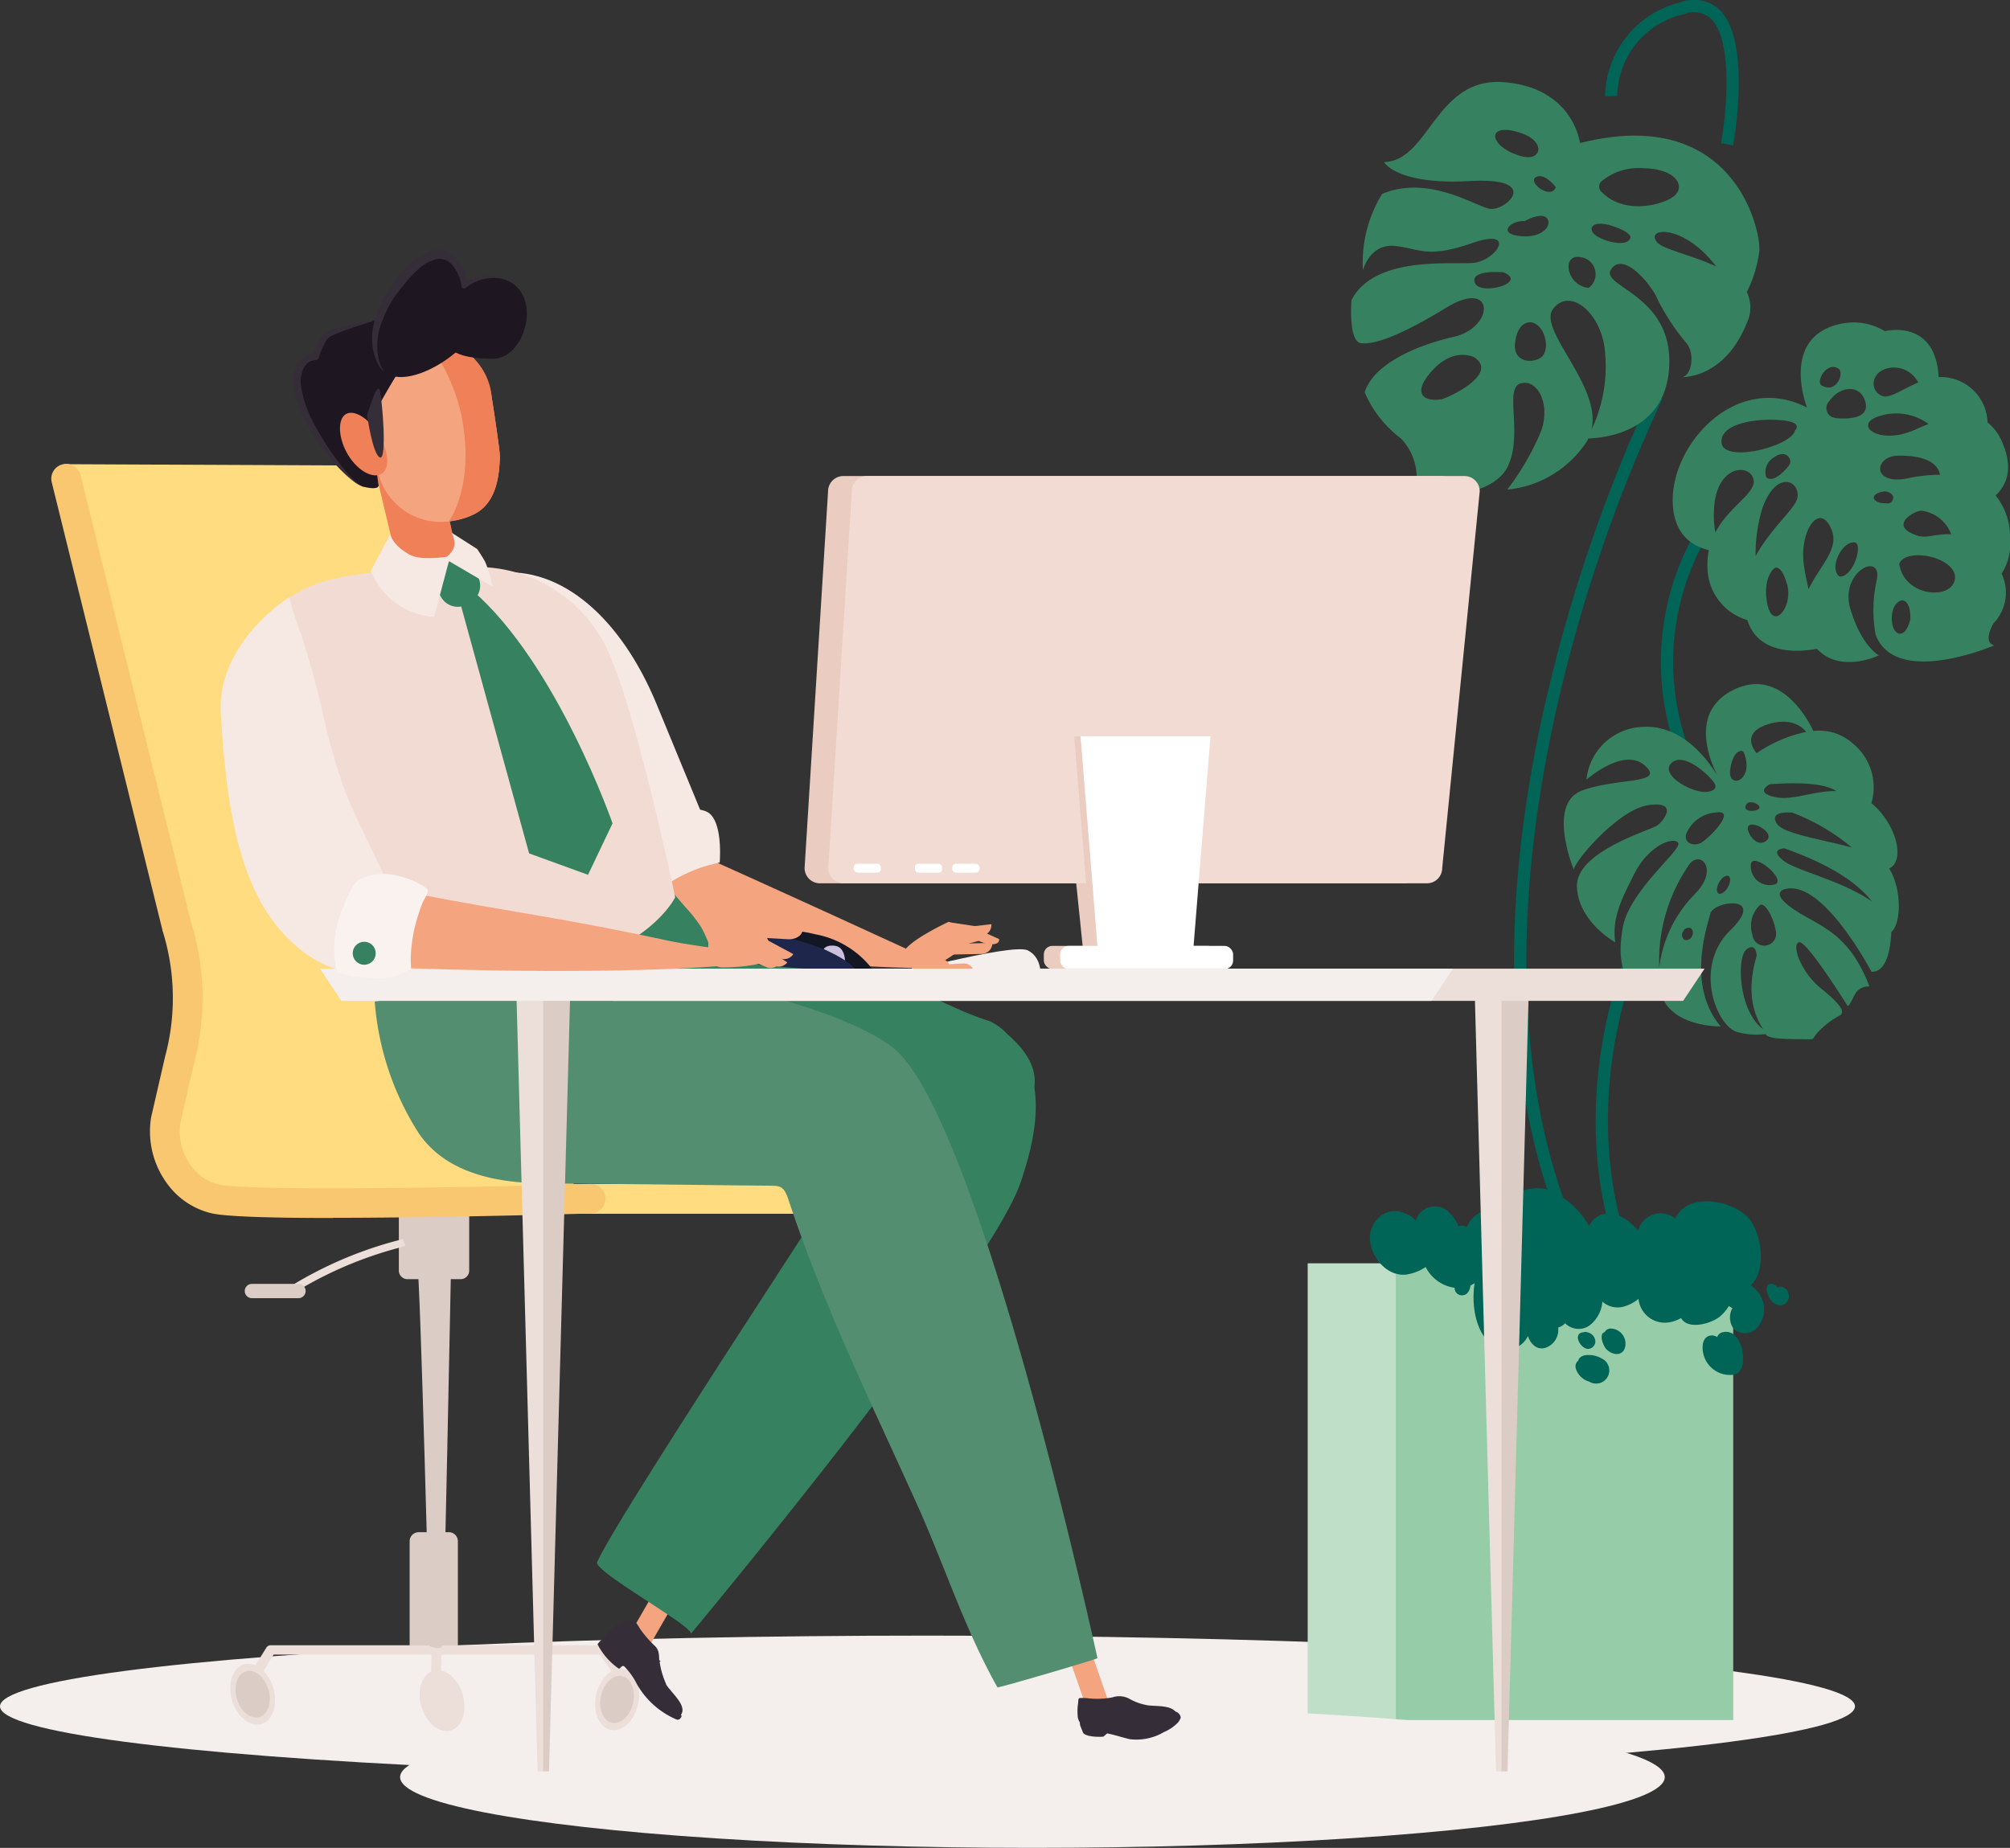
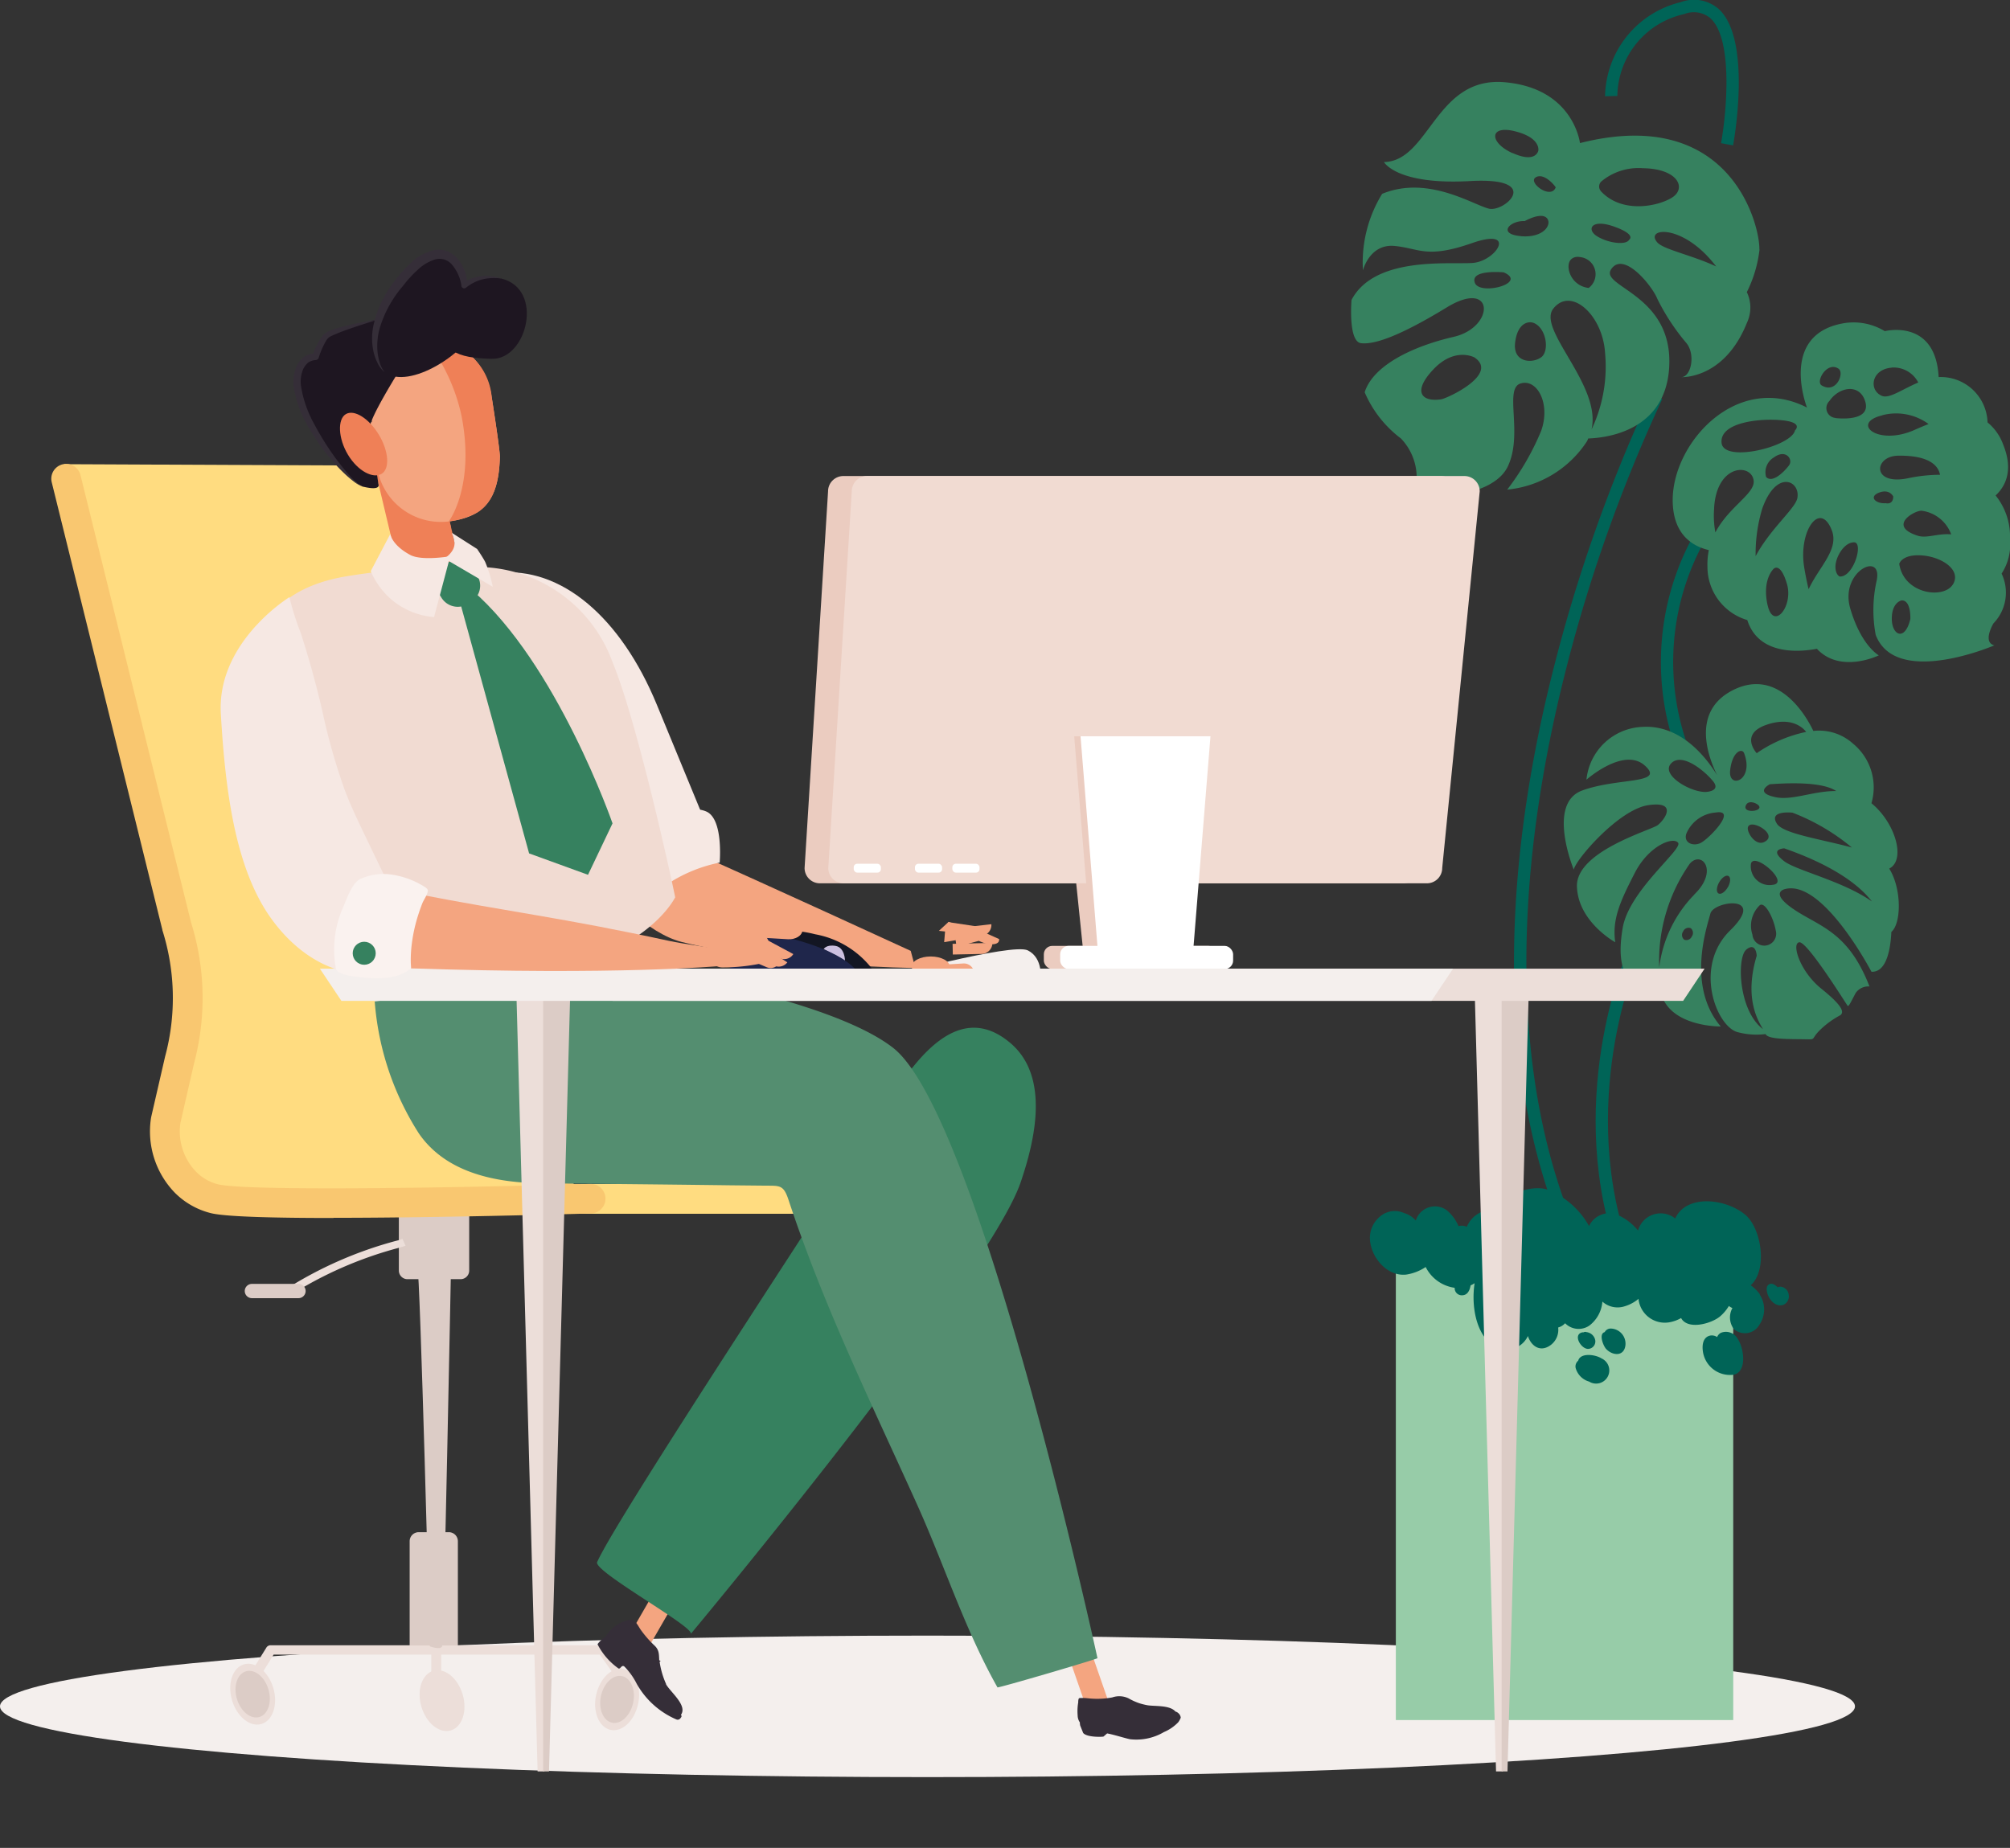
<svg xmlns="http://www.w3.org/2000/svg" width="174" height="160" viewBox="0 0 174 160">
  <rect x="0" y="0" width="174" height="160" fill="#333333" stroke="none" />
  <g id="Layer_1-2" transform="translate(0 0.007)">
    <g id="Group_3500" data-name="Group 3500" transform="translate(0 -0.007)">
      <ellipse id="Ellipse_106" data-name="Ellipse 106" cx="80.29" cy="6.126" rx="80.29" ry="6.126" transform="translate(0 141.621)" fill="#f4efed" />
-       <rect id="Rectangle_1446" data-name="Rectangle 1446" width="7.74" height="39.547" transform="translate(113.203 109.385)" fill="#c0dfc8" />
      <rect id="Rectangle_1447" data-name="Rectangle 1447" width="29.207" height="39.547" transform="translate(120.834 109.385)" fill="#97cca8" />
      <path id="Path_1191" data-name="Path 1191" d="M135.465,105.963c-6.306-16.048-3.8-34.706-.578-47.537a134.98,134.98,0,0,1,8.557-24.217l.956.468a133.111,133.111,0,0,0-8.487,24.027c-3.168,12.671-5.648,31.09.548,46.869Z" transform="translate(-0.505 -0.124)" fill="#006457" />
      <path id="Path_1192" data-name="Path 1192" d="M140.792,109.5c-5.08-13.528.518-26.528.578-26.657l.976.428c-.06.129-5.479,12.741-.548,25.85l-1,.379Z" transform="translate(-0.533 -0.311)" fill="#006457" />
      <path id="Path_1193" data-name="Path 1193" d="M150.567,12.581l-1.046-.189c.438-2.381,1.116-8.965-.926-10.828a2.238,2.238,0,0,0-2.271-.349A7.355,7.355,0,0,0,140.546,8.3l-1.066.03A8.554,8.554,0,0,1,146.035.179a3.257,3.257,0,0,1,3.277.588c2.9,2.64,1.325,11.436,1.255,11.8Z" transform="translate(-0.536 0.007)" fill="#006457" />
      <path id="Path_1194" data-name="Path 1194" d="M145.735,65.354a22.742,22.742,0,0,1,1.883-19.624l.877.608a21.606,21.606,0,0,0-1.753,18.648l-1,.369Z" transform="translate(-0.555 -0.169)" fill="#006457" />
      <path id="Path_1195" data-name="Path 1195" d="M152.754,21.624c.07-1.943-2.371-12.552-15.53-9.214,0,0-.538-4.752-6.525-5.27s-6.5,6.834-10.44,6.913c0,0,1.086,2,7.451,1.644s3.008,2.72,1.634,2.391-5.28-2.919-9.244-1.285a11.363,11.363,0,0,0-1.664,6.624s.578-2.311,2.729-2.112,2.759,1.136,6.724-.249,2.092,1.584.03,1.723-8.467-.6-10.47,3.2c0,0-.309,3.616.827,3.746s3.267-.568,7.421-3.1,4.184,1.723.6,2.55-6.983,2.48-7.71,4.8a9.871,9.871,0,0,0,3.138,4,4.9,4.9,0,0,1,1.365,3.457c-.03,2.162,6.495,1.823,7.87-1s-.329-6.744,1.106-7.212,2.64,1.723,1.8,4.094a22.362,22.362,0,0,1-2.939,5.09,9.3,9.3,0,0,0,6.913-4.2c.04-.07.06-.149.1-.229,1.574-.05,6.624-.638,7-6.057.448-6.425-6.027-7.053-5.021-8.587,1.076-1.644,3.566,1.444,4,2.55a18.851,18.851,0,0,0,2.52,3.835c.807.986.408,2.959-.458,2.949,0,0,3.736.229,5.708-4.732a3.081,3.081,0,0,0-.02-2.63,11.013,11.013,0,0,0,1.1-3.7ZM125.21,34.594c-1.654.249-2.54-.618-.677-2.59s3.556-1.036,3.556-1.036C130.25,32.422,125.738,34.514,125.21,34.594Zm12.034-12.313a1.488,1.488,0,0,1,.737,2.67,1.949,1.949,0,0,1-1.733-1.644c-.12-1,.638-1.106.986-1.026Zm-5.857-9c-2.032-.916-2.042-2.461.219-1.893s2.012,1.674,2.012,1.674-.189,1.126-2.221.209Zm-3.267,11.207c-.408-1.166,2.5-.887,2.5-.887C132.771,24.533,128.517,25.658,128.119,24.493Zm5.748,6.465c-.757.568-2.451.468-2.261-1.235s1.106-1.9,1.564-1.753C134.295,28.348,134.624,30.39,133.867,30.958Zm-1.773-10.49c-2.052-.179-.936-1.365.349-1.3,0,0,1.375-.787,1.893-.279S134.145,20.648,132.093,20.469Zm1.315-5.1c.757-.418,1.733.847,1.713.887C134.693,17.341,132.651,15.787,133.408,15.368Zm4.811,21.866c.907-3.825-4.712-8.657-3.317-10.47,1.514-1.962,4.283.508,4.493,3.815a12.686,12.686,0,0,1-1.176,6.644Zm3.247-16.427c-.309.468-1.833.259-2.769-.329s-.488-1.544,1.5-.827,1.265,1.146,1.265,1.146Zm-2.441-4.244a.6.6,0,0,1,.07-.847,5.028,5.028,0,0,1,3.576-1.126c2.988.04,3.765,1.674,2.6,2.49-1.106.767-4.363,1.534-6.246-.508Zm4.911,4.473c-1.106-1.205,1.763-1.674,4.493,1.355.219.249.408.478.588.707-2.062-.966-4.523-1.464-5.08-2.062Z" transform="translate(-0.451 -0.02)" fill="#36815f" />
      <path id="Path_1196" data-name="Path 1196" d="M173.83,49.766a4.623,4.623,0,0,0,.727-2.979A5.659,5.659,0,0,0,173.312,43c.777-.717,1.594-2.082.667-4.373a4.438,4.438,0,0,0-1.365-1.952,4.055,4.055,0,0,0-4.234-3.925c-.259-5.1-4.662-3.975-4.662-3.975l-.03-.02a5.216,5.216,0,0,0-3.636-.648c-5.519,1.046-3.068,7.282-3.068,7.282-6.067-3.1-11.675,3.058-11.625,8.079.03,2.929,1.723,3.935,3.128,4.264a6.23,6.23,0,0,0-.119,1.464,4.8,4.8,0,0,0,3.447,4.592c.976,3.068,4.5,2.779,6.027,2.49,2.042,2.192,5.359.568,5.359.568s-1.524-.827-2.47-4.054,2.849-5.031,2.281-2.4a11.618,11.618,0,0,0-.08,4.682c1.753,4.582,10.27.906,10.27.906-1.056-.269-.08-1.9-.08-1.9a3.827,3.827,0,0,0,.7-4.333Zm-5.339-8.557a13.615,13.615,0,0,0-2.759.3c-3.168.657-2.969-1.913-.867-1.952,2.839-.04,3.507.956,3.636,1.654Zm-1.554,3.118a3.157,3.157,0,0,1,2.53,2.042c-1.185-.1-2.1.369-2.889.12C163.859,45.622,166.4,44.237,166.937,44.327Zm-2.62-12.4a2.4,2.4,0,0,1,2.3,1.295c-1.355.568-2.47,1.4-3.118,1.166-1.185-.458-.986-2.3.807-2.451Zm-4.6.1c.528.359-.189,2.211-1.464,1.444C157.7,33.14,158.728,31.347,159.715,32.025ZM154.8,36.487c1.933.189,1.146.877,1.146.877-.289,1.395-6.176,2.859-6.356,1.086s3.277-2.152,5.21-1.962Zm.657,3.865c-.319.458-1.444,1.664-2.012,1.046a1.488,1.488,0,0,1,.677-1.693c1.046-.757,1.644.179,1.335.638Zm-6.515,3.765c.2-3.855,3.257-3.925,3.427-2.391.119,1.126-2.142,2.241-3.317,4.473A8.014,8.014,0,0,1,148.946,44.118Zm4.632,8.388c-.5-2.231.518-3.148.518-3.148s.578-.648,1.156,1.3S154.076,54.737,153.578,52.506Zm2.58-9.3c-.149.916-2.311,2.62-3.616,5.051a13.5,13.5,0,0,1,.578-4.134c1.215-3.4,3.287-2.4,3.038-.926Zm.966,7.9c-.149-.628-.279-1.265-.378-1.883-.518-3.138,1.375-5.818,2.391-3.2.638,1.664-1.106,3.158-2,5.08Zm2.67-1.1s-.379-.179-.339-.926.717-2,1.594-2.022-.04,3.078-1.255,2.959Zm-.339-13.717a.853.853,0,0,1-.528-1.464c.817-1.205,2.56-1.544,3.078-.04.667,1.933-2.55,1.514-2.55,1.514Zm4.064-.239a4.751,4.751,0,0,1,3.995.767c-.408.159-.837.339-1.255.528-3.2,1.395-5.519-.628-2.739-1.285Zm.289,7.621c-.887.07-1.5-.568-.578-.916s1.225.339,1.225.339c-.01.757-.647.578-.647.578Zm2.122,10.051c-.468,1.933-1.594,1.395-1.6-.04s.847-1.594.847-1.594C166.02,52.057,165.931,53.721,165.931,53.721Zm3.666-2.988c-.807,1.255-4.234.807-4.622-1.813,0,0,.229-.857,1.972-.727S170.4,49.477,169.6,50.732Z" transform="translate(-0.558 -0.101)" fill="#36815f" />
      <path id="Path_1197" data-name="Path 1197" d="M164.071,75.428c1.474-.767.5-4-1.544-5.658a4.9,4.9,0,0,0-1.594-5.16,4.393,4.393,0,0,0-3.437-1.1c-.478-1.016-2.929-5.628-7.023-3.5-3.477,1.813-2.152,5.608-1.3,7.342-.916-1.5-3.1-4.373-6.435-4.194a5.074,5.074,0,0,0-4.881,4.572s3.227-2.859,5.05-1.225-2.321,1.026-5.419,2.162-.727,6.854-.727,6.854c.11-.807,3.885-5.22,6.465-5.588s1.385,1.285.8,1.733-7.093,2.261-6.993,5.32,3.317,4.821,3.317,4.821c-.3-2.032.5-3.676,1.693-6.007s3.3-3.168,3.746-2.61-4.234,4.114-4.792,7.362.169,4.861,2.072,5.24a1.8,1.8,0,0,0,1.166-.02,4.677,4.677,0,0,0,.139.648c.926,2.739,5.11,2.68,5.11,2.68-2.988-3.5-1.185-8.657-.9-9.772s4.941-1.7,1.713,1.454-1.165,8.388.677,8.816a6.321,6.321,0,0,0,2.391.159c.189.478,2.142.428,3.317.448,1.2.02.468.06,1.514-.916a7.785,7.785,0,0,1,1.654-1.175c.3-.259.229-.767-1.654-2.281s-2.61-3.945-1.913-4.024,4.084,5.389,4.184,5.5.369-.518.707-1.126a1.329,1.329,0,0,1,1.185-.548c-1.853-4.792-4.373-5.19-6.575-6.694s-.677-1.753-.677-1.753c3.277-.757,7.421,7.172,7.421,7.172,1.365.07,1.664-2.152,1.723-3.447.877-.737.907-3.775-.2-5.509Zm-3.238-1.823c-2.57-.707-5.907-1.185-6.475-2.042-.807-1.215,1.335-.976,1.335-.976A18.187,18.187,0,0,1,160.834,73.605Zm-1.355-4.891c-1.923-.02-3.785.827-5.22.538-1.962-.4-.528-1.126-.528-1.126C157.278,67.868,158.822,68.266,159.479,68.714Zm-6.256,4.423c-.727.329-1.464-.8-1.395-1.255C151.978,71.006,154.608,72.5,153.223,73.137Zm.309-10.191c2.132-.687,3.1.329,3.347.648a11.7,11.7,0,0,0-4.283,1.843S151.032,63.753,153.532,62.947Zm-.717,7.093c.219.488-1.594.618-1.116-.159C151.948,69.471,152.7,69.79,152.815,70.039Zm-7.621-3.726c.946-.976,2.919.677,3.626,1.554s-.628.926-.628.926C146.848,68.834,144.238,67.29,145.194,66.314Zm1.783,14.992a.511.511,0,0,1-.657.279.529.529,0,0,1-.09-.717.511.511,0,0,1,.657-.279A.529.529,0,0,1,146.977,81.306Zm.219-3.626a10.926,10.926,0,0,0-3.038,6.306,14.643,14.643,0,0,1,2.66-9c1.036-1.136,2.49.647.379,2.68Zm.558-4.473c-.777.369-1.624-.12-1.175-.966a3,3,0,0,1,2.451-1.664c1.962-.329-.608,2.311-1.285,2.63Zm2.341,3.835c-.239.418-.6.657-.807.538s-.179-.548.06-.966.6-.657.807-.538S150.334,76.624,150.1,77.042Zm.2-10.1c.169-1.644,1.036-1.992,1.215-1.494C152.4,67.828,150.125,68.585,150.294,66.941Zm1.385,15.51c.877-.717.916.528.916.528-1.066,3.546.02,5.479.538,6.346-2.142-1.624-2.261-6.216-1.444-6.873Zm.538-1.325a2.461,2.461,0,0,1,.638-2.52c.418-.349,1.185,1.006,1.4,2.231a1.03,1.03,0,1,1-2.032.289Zm1.773-4.293A1.624,1.624,0,0,1,152.1,74.99C152.4,73.964,155.5,76.674,153.99,76.833Zm.986-2.042c-1.385-1.056,0-1.116,0-1.116,4.582,1.6,6.654,3.377,7.591,4.6C160.047,76.5,156.052,75.608,154.976,74.791Z" transform="translate(-0.522 -0.221)" fill="#36815f" />
      <path id="Path_1198" data-name="Path 1198" d="M152.81,112.465a3.315,3.315,0,0,0-.8-.787c1.494-1.335.926-4.941-.468-6.106-1.693-1.415-5.1-1.8-6.067.319a2.028,2.028,0,0,0-3.218,1.046,4.749,4.749,0,0,0-1.942-1.425,1.948,1.948,0,0,0-2.3,1.036,7.081,7.081,0,0,0-3.636-3.168c-1.4-.418-3.965.418-4.015,1.982a1.614,1.614,0,0,0-.737-.229,2.4,2.4,0,0,0-2.192,1.484,1,1,0,0,0-.717-.06,3.732,3.732,0,0,0-1-1.365,1.738,1.738,0,0,0-2.7.877,2.137,2.137,0,0,0-1.016-.647,1.948,1.948,0,0,0-2.112.329,2.388,2.388,0,0,0-.827,2.112c.169,1.524,1.534,3.058,3.118,2.889a4.146,4.146,0,0,0,1.693-.657,3.312,3.312,0,0,0,2.51,1.8.612.612,0,0,0,.578.648c.528.03.727-.418.8-.857a2.361,2.361,0,0,0,.349-.189c-.329,2.072.179,4.9,2.072,5.618a2.027,2.027,0,0,0,2.54-1.046c.269.847,1.056,1.464,1.982.777a1.645,1.645,0,0,0,.638-1.514,1.229,1.229,0,0,0,.6-.369,1.646,1.646,0,0,0,2.092.209,2.886,2.886,0,0,0,1.136-2.082,1.97,1.97,0,0,0,1.923.408,3.383,3.383,0,0,0,1.205-.647,2.287,2.287,0,0,0,2.66,2.032,3.149,3.149,0,0,0,1.026-.369c.558,1.046,2.58.508,3.357-.129a3.587,3.587,0,0,0,.777-.916,1.323,1.323,0,0,0,.309.179,1.673,1.673,0,0,0,.119,1.813,1.441,1.441,0,0,0,2.212-.359,2.361,2.361,0,0,0,.02-2.64Z" transform="translate(-0.457 -0.39)" fill="#006457" />
      <path id="Path_1199" data-name="Path 1199" d="M139.171,118.069c-.438-.289-1.464-.478-1.883-.06a.52.52,0,0,0-.14.249.657.657,0,0,0-.229.608,1.689,1.689,0,0,0,1.175,1.205,1.14,1.14,0,1,0,1.086-2Z" transform="translate(-0.526 -0.445)" fill="#006457" />
      <path id="Path_1200" data-name="Path 1200" d="M137.847,115.77a.389.389,0,0,0-.269.04.14.14,0,0,0-.11,0c-.777.209-.1,1.4.518,1.424a.648.648,0,0,0,.638-.747.868.868,0,0,0-.777-.707Z" transform="translate(-0.527 -0.438)" fill="#006457" />
      <path id="Path_1201" data-name="Path 1201" d="M139.937,115.47a.59.59,0,0,0-.488.309c-.538.149-.129,1.175.12,1.454.558.6,1.554.677,1.674-.309a1.309,1.309,0,0,0-1.315-1.454Z" transform="translate(-0.535 -0.437)" fill="#006457" />
      <path id="Path_1202" data-name="Path 1202" d="M150.978,116.328a1.165,1.165,0,0,0-1.434-.488.69.69,0,0,0-.329.369.8.8,0,0,0-.737-.09c-.538.219-.568.887-.488,1.385a2.366,2.366,0,0,0,2.67,1.962c1.205-.289.847-2.4.319-3.128Z" transform="translate(-0.568 -0.438)" fill="#006457" />
      <path id="Path_1203" data-name="Path 1203" d="M154.7,111.839a.342.342,0,0,0-.229.05.991.991,0,0,0-.339-.259.4.4,0,0,0-.6.339c-.05.7.638,1.693,1.434,1.435a.8.8,0,0,0,.468-.877.781.781,0,0,0-.747-.7Z" transform="translate(-0.59 -0.422)" fill="#006457" />
-       <ellipse id="Ellipse_107" data-name="Ellipse 107" cx="54.739" cy="6.126" rx="54.739" ry="6.126" transform="translate(34.636 147.747)" fill="#f4efed" />
      <g id="Group_3490" data-name="Group 3490" transform="translate(43.064 49.55)">
        <path id="Path_1204" data-name="Path 1204" d="M76.73,84.98S87.917,81.922,89.272,82.6s1.1,2.51,1.1,2.51Z" transform="translate(-43.359 -49.86)" fill="#f4efed" />
        <path id="Path_1205" data-name="Path 1205" d="M79.427,84.086s-11.625-.11-20.2-2.251c-2.929-.727-6.525-4.273-6.515-5.887.02-3.805,2.53-4.084,7.312-1.982,6.037,2.66,19.017,8.637,19.017,8.637l.4,1.494Z" transform="translate(-43.266 -49.822)" fill="#f4a580" />
        <path id="Path_1206" data-name="Path 1206" d="M54.723,79.893a12.757,12.757,0,0,1,7.77-4.941s.339-3.736-1.136-4.413-5.18.209-7.222,1.574c-2.261,1.514-3.566,2.71-3.885,3.427-.239.558.757,1.793,1.146,2.261a4.881,4.881,0,0,0,3.317,2.082Z" transform="translate(-43.257 -49.813)" fill="#f6e8e3" />
        <path id="Path_1207" data-name="Path 1207" d="M53.839,78.091l8.248-4.612s-3.815-9.254-5.07-12.3c-3.078-7.461-8.238-12-13.787-11.386l1.315,3.746,9.294,24.545Z" transform="translate(-43.23 -49.734)" fill="#f6e8e3" />
        <g id="Group_3489" data-name="Group 3489" transform="translate(35.155 30.269)">
-           <path id="Path_1208" data-name="Path 1208" d="M83.292,82.64a5.135,5.135,0,0,0-.03-1.952,1.8,1.8,0,0,0-.847-.568s-3.228,1.5-3.845,2.53c-.229.388.388,1,.777,1.594a1.173,1.173,0,0,0,1.185.06A16.528,16.528,0,0,0,83.292,82.64Z" transform="translate(-78.52 -80.12)" fill="#f4a580" />
+           <path id="Path_1208" data-name="Path 1208" d="M83.292,82.64a5.135,5.135,0,0,0-.03-1.952,1.8,1.8,0,0,0-.847-.568c-.229.388.388,1,.777,1.594a1.173,1.173,0,0,0,1.185.06A16.528,16.528,0,0,0,83.292,82.64Z" transform="translate(-78.52 -80.12)" fill="#f4a580" />
          <path id="Path_1209" data-name="Path 1209" d="M86.227,81.96h0a.954.954,0,0,1-.956.946l-2.47.05-.02-.926,3.447-.08h0Z" transform="translate(-78.537 -80.127)" fill="#f4a580" />
          <path id="Path_1210" data-name="Path 1210" d="M84.647,84.547h0a.9.9,0,0,0-.986-.807l-2.371.139.309.847,3.048-.179Z" transform="translate(-78.531 -80.134)" fill="#f4a580" />
          <path id="Path_1211" data-name="Path 1211" d="M86.805,81.6c.07.478-.558.528-1.1.418a5.616,5.616,0,0,1-.657-.249l-1.923.518-.12-.857,1.952-.647,1.843.827Z" transform="translate(-78.537 -80.123)" fill="#f4a580" />
          <path id="Path_1212" data-name="Path 1212" d="M86.134,80.33h0a.938.938,0,0,1-.857,1l-3.228.548.09-1.086,3.995-.468h0Z" transform="translate(-78.534 -80.121)" fill="#f4a580" />
          <path id="Path_1213" data-name="Path 1213" d="M85.445,80.588h0c-.04.388-.558.647-1.146.588L81.59,80.9l.817-.757,3.038.458h0Z" transform="translate(-78.532 -80.12)" fill="#f4a580" />
          <ellipse id="Ellipse_108" data-name="Ellipse 108" cx="1.644" cy="0.877" rx="1.644" ry="0.877" transform="translate(0.707 2.998)" fill="#f4a580" />
        </g>
      </g>
      <g id="Group_3491" data-name="Group 3491" transform="translate(4.435 40.144)">
        <path id="Path_1214" data-name="Path 1214" d="M77.745,105.24H49.175l-.289-.159a23.41,23.41,0,0,1-3.546-2.3,7.631,7.631,0,0,1-2.062-6.445l.02-.11,1.205-5.24a19.459,19.459,0,0,0-.239-10.938v-.04L34.93,42.094a1.283,1.283,0,1,1,2.49-.618l9.324,37.9a21.935,21.935,0,0,1,.269,12.183l-1.185,5.18a5.019,5.019,0,0,0,1.345,4.224,21.252,21.252,0,0,0,2.69,1.713H77.775a1.285,1.285,0,1,1,0,2.57Z" transform="translate(-4.569 -40.293)" fill="#f9c770" />
        <path id="Path_1215" data-name="Path 1215" d="M21.708,146.726a.582.582,0,0,1-.219-.05.384.384,0,0,1-.159-.548l1.813-2.929a.43.43,0,0,1,.379-.2H52.241a.458.458,0,0,1,.369.179l2.082,2.929a.381.381,0,0,1-.13.558.465.465,0,0,1-.608-.12L52,143.807H23.77l-1.684,2.719a.442.442,0,0,1-.379.2Z" transform="translate(-4.517 -40.687)" fill="#ecded9" />
        <ellipse id="Ellipse_109" data-name="Ellipse 109" cx="1.863" cy="2.69" rx="1.863" ry="2.69" transform="matrix(0.96, -0.281, 0.281, 0.96, 14.894, 104.487)" fill="#ecded9" />
        <ellipse id="Ellipse_110" data-name="Ellipse 110" cx="1.425" cy="2.062" rx="1.425" ry="2.062" transform="matrix(0.96, -0.281, 0.281, 0.96, 15.491, 104.966)" fill="#dcccc6" />
        <path id="Path_1216" data-name="Path 1216" d="M37.908,148.139a.436.436,0,0,1-.428-.448v-4.423a.429.429,0,1,1,.857,0v4.423A.436.436,0,0,1,37.908,148.139Z" transform="translate(-4.579 -40.686)" fill="#ecded9" />
        <path id="Path_1217" data-name="Path 1217" d="M36.27,110.025c.239.558,1.076,32.933,1.076,32.933s.926.349,1.066,0,.777-33.242.777-33.242L37,108.79" transform="translate(-4.574 -40.555)" fill="#dcccc6" />
        <ellipse id="Ellipse_111" data-name="Ellipse 111" cx="1.863" cy="2.69" rx="1.863" ry="2.69" transform="matrix(0.96, -0.281, 0.281, 0.96, 31.287, 105.045)" fill="#ecded9" />
        <ellipse id="Ellipse_112" data-name="Ellipse 112" cx="1.425" cy="2.062" rx="1.425" ry="2.062" transform="matrix(0.96, -0.281, 0.281, 0.96, 31.883, 105.524)" fill="#ecded9" />
        <path id="Path_1218" data-name="Path 1218" d="M55.286,148.616c-.508,1.385-1.674,2.092-2.59,1.584s-1.255-2.032-.737-3.417,1.674-2.092,2.59-1.584S55.8,147.232,55.286,148.616Z" transform="translate(-4.634 -40.695)" fill="#ecded9" />
        <ellipse id="Ellipse_113" data-name="Ellipse 113" cx="2.062" cy="1.425" rx="2.062" ry="1.425" transform="matrix(0.212, -0.977, 0.977, 0.212, 47.152, 108.713)" fill="#dcccc6" />
        <path id="Path_1219" data-name="Path 1219" d="M34.65,105.06h6.1v5.349a.746.746,0,0,1-.747.747H35.407a.746.746,0,0,1-.747-.747V105.06h0Z" transform="translate(-4.568 -40.541)" fill="#dcccc6" />
        <path id="Path_1220" data-name="Path 1220" d="M36.387,133.17h2.6a.782.782,0,0,1,.787.787v9.025H35.6v-9.025A.782.782,0,0,1,36.387,133.17Z" transform="translate(-4.572 -40.649)" fill="#dcccc6" />
        <path id="Path_1221" data-name="Path 1221" d="M25.089,112.641l-.359-.538a34.228,34.228,0,0,1,9.643-4.254,5.841,5.841,0,0,0,.568-.169l.259.588c-.1.04-.269.09-.648.2a33.7,33.7,0,0,0-9.473,4.174Z" transform="translate(-4.53 -40.551)" fill="#ecded9" />
        <path id="Path_1222" data-name="Path 1222" d="M25.922,112.825H21.888a.621.621,0,0,1-.618-.618h0a.621.621,0,0,1,.618-.618h4.034a.621.621,0,0,1,.618.618h0A.621.621,0,0,1,25.922,112.825Z" transform="translate(-4.517 -40.566)" fill="#dcccc6" />
        <path id="Path_1223" data-name="Path 1223" d="M5.58,40.34l30.552.139L45.6,84.091a13.82,13.82,0,0,1-.329,8.587l-.648,1.743a7.32,7.32,0,0,0,2.211,8.139l.817,1.773H18.66s-3.387-2.53-3.616-6.156,3.3-9.095,1.853-14.753S5.58,40.34,5.58,40.34Z" transform="translate(-4.457 -40.292)" fill="#ffdc80" />
        <path id="Path_1224" data-name="Path 1224" d="M75.2,105.48H50.835a1.285,1.285,0,0,1,0-2.57H75.2a1.285,1.285,0,1,1,0,2.57Z" transform="translate(-4.625 -40.533)" fill="#ffdc80" />
        <path id="Path_1225" data-name="Path 1225" d="M28.876,105.608c-5.051,0-9.3-.1-10.6-.418a6.676,6.676,0,0,1-3.128-1.773,7.631,7.631,0,0,1-2.062-6.445l.02-.11,1.205-5.24a19.459,19.459,0,0,0-.239-10.938v-.03L4.49,41.884a1.283,1.283,0,0,1,2.49-.618l9.573,38.741a21.936,21.936,0,0,1,.269,12.183l-1.185,5.18a5.019,5.019,0,0,0,1.345,4.224,4,4,0,0,0,1.923,1.1c2.461.6,20.63.309,32.246-.04a1.281,1.281,0,0,1,.07,2.56c-1.913.06-13.368.379-22.324.379Z" transform="translate(-4.452 -40.292)" fill="#f9c770" />
      </g>
      <g id="Group_3492" data-name="Group 3492" transform="translate(69.651 41.218)">
        <path id="Path_1226" data-name="Path 1226" d="M94.287,84.189h8V76.25H93.47Z" transform="translate(-70.01 -41.504)" fill="#ebccc0" />
        <path id="Path_1227" data-name="Path 1227" d="M71.245,76.634h50.5a1.324,1.324,0,0,0,1.325-1.325l3.247-32.614a1.324,1.324,0,0,0-1.325-1.325H73.277a1.324,1.324,0,0,0-1.325,1.325L69.92,75.309A1.324,1.324,0,0,0,71.245,76.634Z" transform="translate(-69.92 -41.37)" fill="#ebccc0" />
        <path id="Path_1228" data-name="Path 1228" d="M73.3,76.634h50.5a1.324,1.324,0,0,0,1.325-1.325l3.247-32.614a1.324,1.324,0,0,0-1.325-1.325H75.337a1.324,1.324,0,0,0-1.325,1.325L71.98,75.309A1.324,1.324,0,0,0,73.3,76.634Z" transform="translate(-69.928 -41.37)" fill="#f1dbd2" />
        <rect id="Rectangle_1448" data-name="Rectangle 1448" width="2.351" height="0.767" rx="0.3" transform="translate(15.142 34.338) rotate(180)" fill="#fff" />
        <rect id="Rectangle_1449" data-name="Rectangle 1449" width="2.351" height="0.767" rx="0.3" transform="translate(11.904 34.338) rotate(180)" fill="#fff" />
        <rect id="Rectangle_1450" data-name="Rectangle 1450" width="2.351" height="0.767" rx="0.3" transform="translate(6.605 34.338) rotate(180)" fill="#fff" />
        <rect id="Rectangle_1451" data-name="Rectangle 1451" width="14.972" height="2.002" rx="0.73" transform="translate(35.682 42.685) rotate(180)" fill="#ebccc0" />
        <path id="Path_1229" data-name="Path 1229" d="M94.984,84.083h8l1.624-20.093H93.35Z" transform="translate(-70.01 -41.457)" fill="#ebccc0" />
        <rect id="Rectangle_1452" data-name="Rectangle 1452" width="14.972" height="2.002" rx="0.73" transform="translate(37.097 42.685) rotate(180)" fill="#fff" />
        <path id="Path_1230" data-name="Path 1230" d="M95.524,84.142h8l1.624-20.152H93.9Z" transform="translate(-70.012 -41.457)" fill="#fff" />
      </g>
      <g id="Group_3493" data-name="Group 3493" transform="translate(63.2 80.558)">
        <path id="Path_1231" data-name="Path 1231" d="M76,85.074a1.907,1.907,0,0,0-.379-1.036,8.039,8.039,0,0,0-4.8-2.839c-3.337-.847-6.336.02-6.644,1.3-.259,1.086,2.311,2.471,2.311,2.471l9.513.09Z" transform="translate(-63.447 -80.862)" fill="#131623" />
        <path id="Path_1232" data-name="Path 1232" d="M73.423,83.485s0-1.136-.817-1.275-1.026.279-1.026.279Z" transform="translate(-63.475 -80.867)" fill="#ccc0df" />
        <path id="Path_1233" data-name="Path 1233" d="M74.766,85.065s-.169-2.022-6.346-3.576-4.861,3.5-4.861,3.5Z" transform="translate(-63.444 -80.863)" fill="#1f264b" />
      </g>
      <path id="Path_1234" data-name="Path 1234" d="M95.578,148.764h0a.982.982,0,0,1-1.255-.608l-1.684-4.841a.981.981,0,0,1,.608-1.255h0a.982.982,0,0,1,1.255.608l1.684,4.841A.982.982,0,0,1,95.578,148.764Z" transform="translate(-0.356 -0.539)" fill="#f4a580" />
      <path id="Path_1235" data-name="Path 1235" d="M54.9,143.7h0a.98.98,0,0,1-.359-1.345l2.56-4.443a.98.98,0,0,1,1.345-.359h0a.98.98,0,0,1,.359,1.345l-2.56,4.443A.98.98,0,0,1,54.9,143.7Z" transform="translate(-0.209 -0.521)" fill="#f4a580" />
      <path id="Path_1236" data-name="Path 1236" d="M79.155,92.807a45.629,45.629,0,0,0-3.018,4.513c-3.267,5.27-22.523,34.367-24.246,38.272-.349.8,8.557,5.678,8.1,6.226.01-.01,25.791-30.951,28.57-39.129,1.235-3.636,2.53-9.125-.887-12.034-3.327-2.829-6.246-.7-8.517,2.162Z" transform="translate(-0.199 -0.336)" fill="#36815f" />
-       <path id="Path_1237" data-name="Path 1237" d="M47.89,83.86c.857,3.1,27.733,15.859,27.733,15.859l9.234-.4s9.075-3.855,2.53-9.493A4.851,4.851,0,0,0,85.844,88.7c-.767-.249-1.524-.528-2.271-.847-1.444-.618-2.849-1.335-4.323-1.883a23.289,23.289,0,0,0-2.809-.837,51.184,51.184,0,0,0-7.292-1.026c-1.235-.11-2.461-.209-3.7-.339-.618-.07-1.225-.139-1.833-.219a8.015,8.015,0,0,1-1.664-.249,11.511,11.511,0,0,0-1.066-2.729,11.956,11.956,0,0,0-1.235-1.594c-.488-.558-.976-1.116-1.434-1.694-.129-.159-1-1.006-.966-1.2-.369,2.032-3.586,6.027-9.374,7.79Z" transform="translate(-0.184 -0.285)" fill="#36815f" />
      <path id="Path_1238" data-name="Path 1238" d="M33.008,80.125a24.628,24.628,0,0,0,3.357,18.26c3.008,4.423,9.155,4.343,11.745,4.363q7.651.06,15.291.159l3,.03c1.235.01,1.554-.07,1.982,1.225,1.166,3.526,2.51,6.993,3.955,10.42,2.271,5.379,4.782,10.659,7.182,15.978,2.361,5.24,4.134,10.828,6.953,15.819.04.08,8.667-2.451,8.657-2.53,0,0-10.221-47.019-17.692-52.846-5.519-4.3-21.278-6.764-21.278-6.764L47.173,73.77s-12.791,5.5-14.145,6.346Z" transform="translate(-0.125 -0.276)" fill="#548e70" />
      <path id="Path_1239" data-name="Path 1239" d="M58.53,77.88s-2.012,4.254-9.9,6.136c-7.222,1.723-16.1,2.879-16.1,2.879s-3.088-9.8-4.164-13.139c-.827-2.57-5.638-13.4-5.638-13.4-1.4-5.469,1.076-9.1,7.033-10.221a61.379,61.379,0,0,1,12.522-.827A12.48,12.48,0,0,1,53.1,57.488c2.351,5.648,5.728,21.617,5.429,20.4Z" transform="translate(-0.086 -0.182)" fill="#f1dbd2" />
      <g id="Group_3494" data-name="Group 3494" transform="translate(32.108 37.925)">
        <rect id="Rectangle_1453" data-name="Rectangle 1453" width="5.24" height="11.675" rx="2.38" transform="translate(0 1.214) rotate(-13.4)" fill="#ef8057" />
        <path id="Path_1240" data-name="Path 1240" d="M32.98,40.906c-.349-1.474.667-.737,2.082-1.066h0a2.676,2.676,0,0,1,3.178,2.052l.916,3.845c.189.807-1.833,1.3-3.576.4a4.509,4.509,0,0,1-1.943-2.69c-.2-.628-.657-2.54-.657-2.54Z" transform="translate(-32.235 -38.071)" fill="#ef8057" />
      </g>
      <path id="Path_1241" data-name="Path 1241" d="M30.748,35.936c.379-.169,1.564.727,1.564.727-.448-3.058,1.444-6.535,4.5-6.983s5.419,1.743,5.867,4.8c0,0,.717,4.562.707,5.16-.08,3.855-1.464,5.19-4.293,5.6a5.593,5.593,0,0,1-6.206-4.064c-.588,0-1.434-.9-2.012-2.162-.647-1.434-.707-2.809-.13-3.078Z" transform="translate(-0.117 -0.107)" fill="#f4a580" />
      <path id="Path_1242" data-name="Path 1242" d="M37.11,29.64a4.382,4.382,0,0,1,1.733.139,5.359,5.359,0,0,1,3.865,4.7s.717,4.562.707,5.16c-.05,2.53-.7,4.044-1.933,4.831a6.823,6.823,0,0,1-2.49.787s2.3-3.028,1.1-9.165A16.242,16.242,0,0,0,37.1,29.65Z" transform="translate(-0.143 -0.107)" fill="#ef8057" />
      <path id="Path_1243" data-name="Path 1243" d="M0,0H3.646V2.3A1.656,1.656,0,0,1,1.992,3.955H1.654A1.656,1.656,0,0,1,0,2.3V0Z" transform="matrix(0.852, -0.523, 0.523, 0.852, 37.012, 49.791)" fill="#36815f" />
      <path id="Path_1244" data-name="Path 1244" d="M53.178,71.482l-2.122,4.453-5.1-1.853L39.79,51.658s.976-.588,1.215-.379C48.367,57.625,53.178,71.482,53.178,71.482Z" transform="translate(-0.153 -0.19)" fill="#36815f" />
      <path id="Path_1245" data-name="Path 1245" d="M37.7,53.6A6.466,6.466,0,0,1,33.7,51.8a6.928,6.928,0,0,1-1.484-2.172l1.693-3.218s.129.956,1.733,1.813c1.006.538,3.457.11,3.457.11Z" transform="translate(-0.124 -0.171)" fill="#f6e8e3" />
      <path id="Path_1246" data-name="Path 1246" d="M42.8,50.962a11.014,11.014,0,0,0-.648-2.132c-.179-.359-.7-1.126-.7-1.126l-2.192-1.4a3.421,3.421,0,0,1,.229.847c.07.807-.867,1.375-.867,1.375l4.164,2.441Z" transform="translate(-0.148 -0.171)" fill="#f6e8e3" />
      <path id="Path_1247" data-name="Path 1247" d="M32.873,42.054a.242.242,0,0,1,0,.09c-.01.139-.189.369-1.315.1-1.494-.359-7.73-8.278-5.08-10.888a1.366,1.366,0,0,1,.956-.379s.528-1.584,1.046-1.893a25.781,25.781,0,0,1,4.752-1.425c2.251-.518,1.425,4.542,1.425,4.542s-2.57,4.094-2.53,4.891l.737,4.961Z" transform="translate(-0.099 -0.099)" fill="#1e1621" />
      <path id="Path_1248" data-name="Path 1248" d="M35.11,24.052c4.1-4.742,5.618.568,5.13,1.275,0,0,2.092.408,1.215,2.859s-5.927,5.7-8.029,4.124c-.428-.319-2.421-3.526,1.693-8.268Z" transform="translate(-0.125 -0.078)" fill="#1e1621" />
      <path id="Path_1249" data-name="Path 1249" d="M38.31,27.786c0-.289,1.464-4.483,5.22-3.586s2.251,7.023-.8,6.953S38.25,30.505,38.31,27.8Z" transform="translate(-0.147 -0.085)" fill="#1e1621" />
      <path id="Path_1250" data-name="Path 1250" d="M32.917,37.783c.857,1.425.956,2.939.229,3.377s-2.052-.229-2.909-1.654-.916-3.078-.189-3.516S32.06,36.358,32.917,37.783Z" transform="translate(-0.114 -0.131)" fill="#ef8057" />
      <path id="Path_1251" data-name="Path 1251" d="M43.507,24.19a4.541,4.541,0,0,0-1.644.08,3.837,3.837,0,0,0-1.4.717.243.243,0,0,1-.349-.04.207.207,0,0,1-.05-.12v-.04a3.606,3.606,0,0,0-.747-1.713,1.424,1.424,0,0,0-1.474-.548,3.8,3.8,0,0,0-1.584.936,9.359,9.359,0,0,0-.7.707c-.229.239-.428.518-.647.777a10.031,10.031,0,0,0-1.9,3.487,5.726,5.726,0,0,0-.219,1.972,4.77,4.77,0,0,0,.179.986,2.536,2.536,0,0,0,.448.916,2.376,2.376,0,0,1-.628-.837,4.088,4.088,0,0,1-.349-1.016,5.4,5.4,0,0,1,0-2.152,9.36,9.36,0,0,1,1.823-3.865,11.473,11.473,0,0,1,1.434-1.6,4.288,4.288,0,0,1,1.992-1.1,2.073,2.073,0,0,1,1.245.139,2.376,2.376,0,0,1,.936.767,3.875,3.875,0,0,1,.717,2.122l-.408-.189a3.689,3.689,0,0,1,1.654-.6,3.864,3.864,0,0,1,1.693.219Z" transform="translate(-0.124 -0.076)" fill="#352e38" />
      <path id="Path_1252" data-name="Path 1252" d="M31.567,42.244a2.374,2.374,0,0,1-.787-.408q-.359-.269-.687-.568a14.932,14.932,0,0,1-1.235-1.275A18.657,18.657,0,0,1,26.8,37.084,9.918,9.918,0,0,1,25.54,33.7a3.374,3.374,0,0,1,.239-1.893,2.3,2.3,0,0,1,.628-.8,1.436,1.436,0,0,1,.508-.229,4.186,4.186,0,0,1,.468-.08l-.239.2a6.866,6.866,0,0,1,.777-1.584,1.651,1.651,0,0,1,.339-.369,2.5,2.5,0,0,1,.428-.219,8.006,8.006,0,0,1,.827-.269c.548-.159,1.106-.289,1.654-.4s1.116-.219,1.674-.3l-1.614.518c-.538.179-1.066.359-1.594.558-.259.1-.518.209-.767.319a1.51,1.51,0,0,0-.319.179,1.272,1.272,0,0,0-.219.269,7.356,7.356,0,0,0-.647,1.484.277.277,0,0,1-.229.189h0a1.389,1.389,0,0,0-.677.219,1.813,1.813,0,0,0-.438.578,2.8,2.8,0,0,0-.169,1.554,10.005,10.005,0,0,0,1.126,3.188,24.655,24.655,0,0,0,1.843,2.949c.349.468.707.926,1.086,1.365a7.2,7.2,0,0,0,.608.628,2.336,2.336,0,0,0,.707.5Z" transform="translate(-0.098 -0.1)" fill="#352e38" />
-       <path id="Path_1253" data-name="Path 1253" d="M31.9,36.071s.488,3.437,1.116,3.666.2-5-.02-5.828S31.9,36.071,31.9,36.071Z" transform="translate(-0.123 -0.123)" fill="#352e38" />
      <path id="Path_1254" data-name="Path 1254" d="M102.366,148.894a.578.578,0,0,0-.249-.139c-.5-.578-1.793-.438-2.441-.548a6.108,6.108,0,0,1-.677-.169,5.168,5.168,0,0,1-.926-.418,1.854,1.854,0,0,0-1.425-.09,6.97,6.97,0,0,1-1.7.11c-.3-.01-.6-.07-.9-.06s-.309-.03-.349.269v.11a4.453,4.453,0,0,0-.05,1.126,1.1,1.1,0,0,0,.189.608,1.653,1.653,0,0,0,.03.269l.259.647c.339.408,1.743.339,1.763.309l.309-.269c.538.09,1.5.4,1.972.5a4.7,4.7,0,0,0,2.949-.618,3.724,3.724,0,0,0,1.235-.847,1.636,1.636,0,0,0,.219-.4A.59.59,0,0,0,102.366,148.894Z" transform="translate(-0.36 -0.559)" fill="#352e38" />
      <path id="Path_1255" data-name="Path 1255" d="M57.867,146.358a7.229,7.229,0,0,1-.548-1.823.379.379,0,0,0-.03-.1c0,.02.09-.06.09-.1-.04-.01-.07-.03-.11-.04-.03-.568,0-.916-.458-1.325a9.287,9.287,0,0,1-1.126-1.295c-.229-.309-.468-.926-.916-.9a3.155,3.155,0,0,0-2.112,1.415v.05c-.05,0-.139.05-.329.229-.369.339-.4.438-.4.438a5.8,5.8,0,0,0,1.8,2.082c.08.06.139-.02.209-.08l.07-.07a.174.174,0,0,1,.249,0,5.82,5.82,0,0,1,1.066,1.494,7.193,7.193,0,0,0,3.427,3.078.287.287,0,0,0,.359-.11c.03-.03.1-.13.09-.169a.207.207,0,0,0-.05-.12c.588-.817-.926-1.972-1.3-2.66Z" transform="translate(-0.2 -0.534)" fill="#352e38" />
      <g id="Group_3497" data-name="Group 3497" transform="translate(27.693 83.874)">
        <g id="Group_3495" data-name="Group 3495" transform="translate(16.994 1.534)">
          <path id="Path_1256" data-name="Path 1256" d="M47.3,153.7h-.588L44.86,85.73H47.3Z" transform="translate(-44.86 -85.73)" fill="#ecded9" />
          <path id="Path_1257" data-name="Path 1257" d="M47.708,153.7H47.2V85.73h2.361Z" transform="translate(-44.869 -85.73)" fill="#dcccc6" />
        </g>
        <g id="Group_3496" data-name="Group 3496" transform="translate(99.955 1.534)">
          <path id="Path_1258" data-name="Path 1258" d="M130.591,153.7H130L128.14,85.73h2.451Z" transform="translate(-128.14 -85.73)" fill="#ecded9" />
          <path id="Path_1259" data-name="Path 1259" d="M131,153.7h-.508V85.73h2.361Z" transform="translate(-128.149 -85.73)" fill="#dcccc6" />
        </g>
        <path id="Path_1260" data-name="Path 1260" d="M145.9,86.979H53.233L51.38,84.19h96.378Z" transform="translate(-27.891 -84.19)" fill="#ecded9" />
        <path id="Path_1261" data-name="Path 1261" d="M124.029,86.979H29.663L27.8,84.19h98.092Z" transform="translate(-27.8 -84.19)" fill="#f4efed" />
      </g>
      <g id="Group_3499" data-name="Group 3499" transform="translate(19.101 51.708)">
        <g id="Group_3498" data-name="Group 3498" transform="translate(42.218 28.59)">
          <path id="Path_1262" data-name="Path 1262" d="M66,83.738a5.118,5.118,0,0,0,.807-1.773c-.02-.4-.837-1.365-.837-1.365s-3.247.468-4.234,1.126c-.379.249-.07,1.066.02,1.773a1.2,1.2,0,0,0,1.046.568,16.445,16.445,0,0,0,3.208-.319Z" transform="translate(-61.555 -80.6)" fill="#f4a580" />
          <path id="Path_1263" data-name="Path 1263" d="M67.758,83.6h0a.867.867,0,0,1-1.136.458L64.61,83.2l.339-.8,2.8,1.205h0Z" transform="translate(-61.567 -80.607)" fill="#f4a580" />
          <path id="Path_1264" data-name="Path 1264" d="M68.407,83.633h0a.938.938,0,0,1-1.3.189L65,82.467l.468-.727,2.939,1.893Z" transform="translate(-61.569 -80.604)" fill="#f4a580" />
          <path id="Path_1265" data-name="Path 1265" d="M68.927,82.914h0a.941.941,0,0,1-1.285.3l-2.2-1.185.408-.767,3.078,1.654Z" transform="translate(-61.57 -80.603)" fill="#f4a580" />
          <path id="Path_1266" data-name="Path 1266" d="M69.723,80.839h0c-.03.478-.6.827-1.265.787L65.4,81.447l.667-.847,3.666.249h0Z" transform="translate(-61.57 -80.6)" fill="#f4a580" />
        </g>
        <path id="Path_1267" data-name="Path 1267" d="M62.295,83.943s-8.866.8-26.6.189c-7.391-.249-8.069-2.63-8.408-4-.787-3.218,2.321-3.726,8.8-2.461,8.188,1.594,12.671,2.072,21.886,4.074,1.385.3,4.353.7,4.353.7l-.02,1.5Z" transform="translate(-19.205 -51.997)" fill="#f4a580" />
        <path id="Path_1268" data-name="Path 1268" d="M35.676,77.262c.179.09.349.189.518.289.657.418.1,1.215-.08,1.793a21.941,21.941,0,0,1-.907,2.371c-.448.976-1.185,2.55-2.4,2.729-3.287.488-6.764-1.225-9.294-4.772C20.385,75.28,19.568,68.446,19.19,62c-.349-5.9,5.28-9.693,5.937-10.1a23.709,23.709,0,0,0,.976,3.088c.717,2.211,1.325,4.413,1.853,6.674a53.517,53.517,0,0,0,1.952,6.913c.538,1.424,1.205,2.8,1.863,4.174l1.514,3.138a.879.879,0,0,0,.568.578c.6.269,1.245.5,1.843.8Z" transform="translate(-19.174 -51.9)" fill="#f6e8e3" />
        <path id="Path_1269" data-name="Path 1269" d="M35.7,84.129s-.03-.478-.03-.528a11.016,11.016,0,0,1,.08-1.514,13.724,13.724,0,0,1,.468-2.271c.139-.458.289-.906.468-1.355.09-.229.548-.9.448-1.136a.564.564,0,0,0-.229-.229,7.329,7.329,0,0,0-2.9-1.086,4.8,4.8,0,0,0-2.739.4c-.667.359-1.106,1.614-1.395,2.3a9.044,9.044,0,0,0-.687,5.419c.159.608,1.6.7,2.221.777,1.385.159,3.168.179,4.283-.777Z" transform="translate(-19.212 -51.992)" fill="#faf2ef" />
        <circle id="Ellipse_114" data-name="Ellipse 114" cx="0.996" cy="0.996" r="0.996" transform="translate(11.432 29.835)" fill="#36815f" />
      </g>
    </g>
  </g>
</svg>